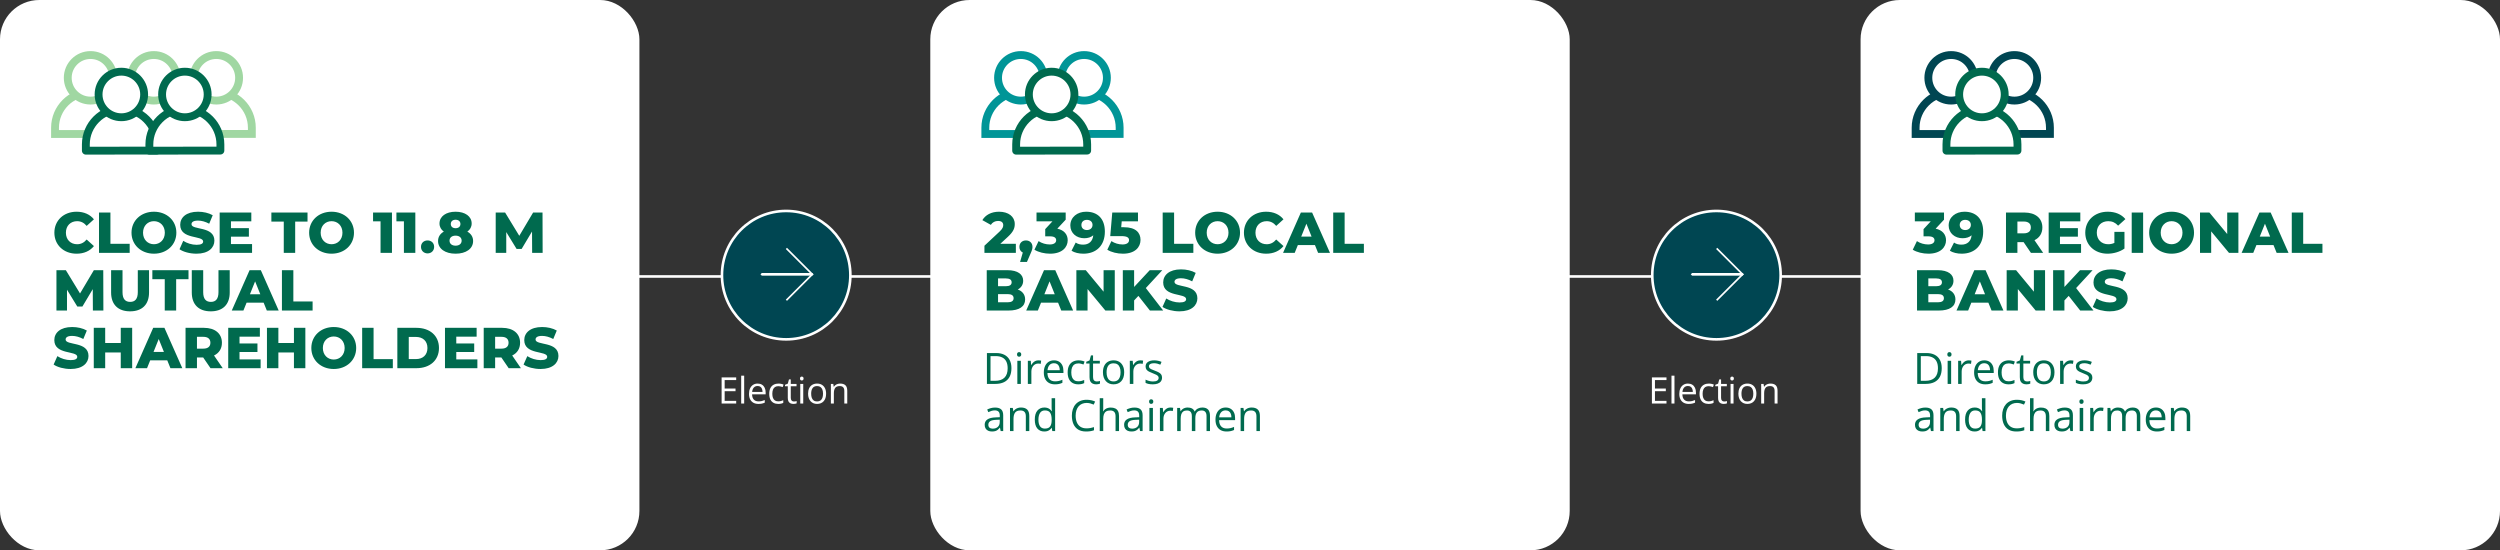
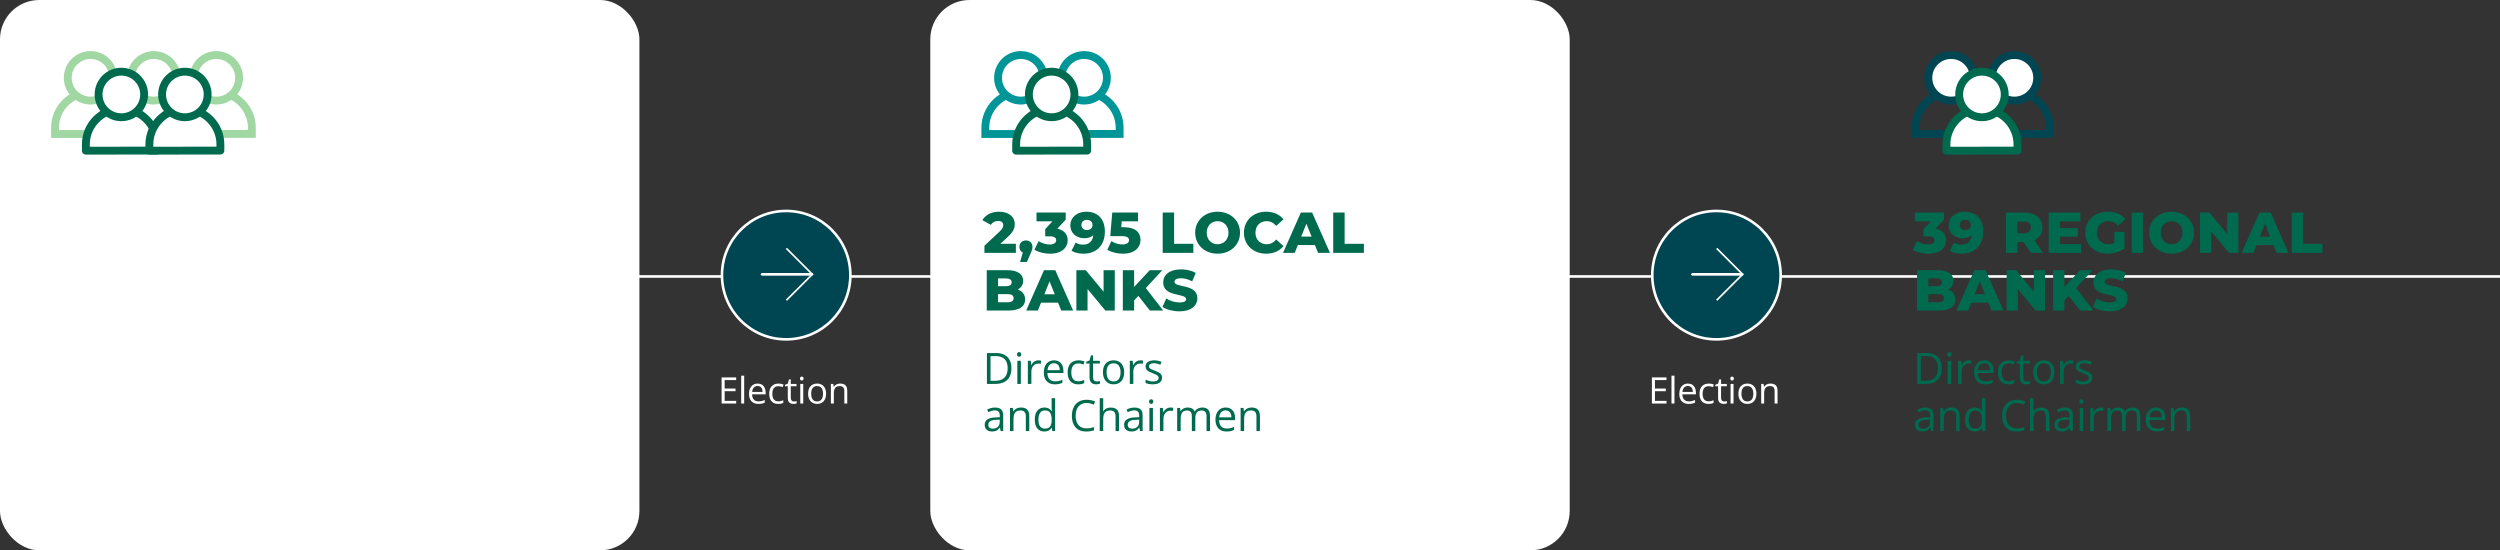
<svg xmlns="http://www.w3.org/2000/svg" width="954" height="210" viewBox="0 0 954 210" fill="none">
  <rect x="0" y="0" width="954" height="210" fill="#333333" stroke="none" />
  <path d="M280.932 154H275.367V144.006H280.932V145.031H276.529V148.265H280.679V149.276H276.529V152.975H280.932V154ZM283.977 154H282.836V143.363H283.977V154ZM289.121 146.371C289.759 146.371 290.306 146.512 290.762 146.795C291.218 147.077 291.566 147.474 291.808 147.984C292.049 148.49 292.17 149.083 292.17 149.762V150.466H286.995C287.009 151.345 287.228 152.015 287.652 152.476C288.075 152.936 288.672 153.166 289.443 153.166C289.917 153.166 290.336 153.123 290.7 153.036C291.065 152.95 291.443 152.822 291.835 152.653V153.651C291.457 153.82 291.081 153.943 290.707 154.021C290.338 154.098 289.901 154.137 289.395 154.137C288.675 154.137 288.046 153.991 287.508 153.699C286.975 153.403 286.56 152.97 286.264 152.4C285.968 151.831 285.82 151.133 285.82 150.309C285.82 149.502 285.954 148.805 286.223 148.217C286.496 147.624 286.879 147.169 287.371 146.85C287.868 146.531 288.451 146.371 289.121 146.371ZM289.108 147.301C288.502 147.301 288.019 147.499 287.658 147.896C287.298 148.292 287.084 148.846 287.016 149.557H290.981C290.976 149.11 290.906 148.718 290.769 148.381C290.637 148.039 290.434 147.775 290.16 147.588C289.887 147.396 289.536 147.301 289.108 147.301ZM296.959 154.137C296.284 154.137 295.69 153.998 295.175 153.72C294.66 153.442 294.259 153.018 293.972 152.448C293.684 151.879 293.541 151.161 293.541 150.295C293.541 149.388 293.691 148.647 293.992 148.073C294.297 147.494 294.717 147.066 295.25 146.788C295.783 146.51 296.389 146.371 297.068 146.371C297.442 146.371 297.802 146.41 298.148 146.487C298.499 146.56 298.786 146.654 299.01 146.768L298.668 147.718C298.44 147.627 298.176 147.545 297.875 147.472C297.579 147.399 297.301 147.362 297.041 147.362C296.521 147.362 296.088 147.474 295.742 147.697C295.4 147.921 295.143 148.249 294.97 148.682C294.801 149.115 294.717 149.648 294.717 150.281C294.717 150.887 294.799 151.405 294.963 151.833C295.131 152.261 295.38 152.59 295.708 152.817C296.041 153.041 296.455 153.152 296.952 153.152C297.349 153.152 297.706 153.111 298.025 153.029C298.344 152.943 298.634 152.842 298.893 152.729V153.74C298.643 153.868 298.363 153.966 298.053 154.034C297.747 154.103 297.383 154.137 296.959 154.137ZM302.951 153.207C303.138 153.207 303.329 153.191 303.525 153.159C303.721 153.127 303.88 153.089 304.003 153.043V153.925C303.871 153.984 303.687 154.034 303.45 154.075C303.217 154.116 302.989 154.137 302.766 154.137C302.37 154.137 302.01 154.068 301.686 153.932C301.363 153.79 301.103 153.553 300.907 153.221C300.715 152.888 300.62 152.428 300.62 151.84V147.396H299.553V146.843L300.627 146.398L301.078 144.771H301.761V146.508H303.956V147.396H301.761V151.806C301.761 152.275 301.868 152.626 302.083 152.858C302.301 153.091 302.591 153.207 302.951 153.207ZM306.516 146.508V154H305.381V146.508H306.516ZM305.962 143.705C306.149 143.705 306.308 143.767 306.441 143.89C306.577 144.008 306.646 144.195 306.646 144.45C306.646 144.701 306.577 144.888 306.441 145.011C306.308 145.134 306.149 145.195 305.962 145.195C305.766 145.195 305.602 145.134 305.47 145.011C305.342 144.888 305.279 144.701 305.279 144.45C305.279 144.195 305.342 144.008 305.47 143.89C305.602 143.767 305.766 143.705 305.962 143.705ZM315.242 150.24C315.242 150.855 315.162 151.405 315.003 151.888C314.843 152.371 314.613 152.779 314.312 153.111C314.012 153.444 313.647 153.699 313.219 153.877C312.795 154.05 312.314 154.137 311.776 154.137C311.275 154.137 310.815 154.05 310.395 153.877C309.981 153.699 309.621 153.444 309.315 153.111C309.014 152.779 308.78 152.371 308.611 151.888C308.447 151.405 308.365 150.855 308.365 150.24C308.365 149.42 308.504 148.723 308.782 148.148C309.06 147.57 309.457 147.13 309.972 146.829C310.491 146.524 311.109 146.371 311.824 146.371C312.508 146.371 313.105 146.524 313.615 146.829C314.13 147.134 314.529 147.576 314.811 148.155C315.098 148.729 315.242 149.424 315.242 150.24ZM309.541 150.24C309.541 150.842 309.621 151.364 309.78 151.806C309.94 152.248 310.186 152.59 310.518 152.831C310.851 153.073 311.279 153.193 311.804 153.193C312.323 153.193 312.749 153.073 313.082 152.831C313.419 152.59 313.667 152.248 313.827 151.806C313.986 151.364 314.066 150.842 314.066 150.24C314.066 149.643 313.986 149.128 313.827 148.695C313.667 148.258 313.421 147.921 313.089 147.684C312.756 147.447 312.325 147.328 311.797 147.328C311.017 147.328 310.445 147.586 310.081 148.101C309.721 148.616 309.541 149.329 309.541 150.24ZM320.612 146.371C321.5 146.371 322.173 146.59 322.628 147.027C323.084 147.46 323.312 148.158 323.312 149.119V154H322.191V149.194C322.191 148.57 322.047 148.103 321.76 147.793C321.478 147.483 321.042 147.328 320.455 147.328C319.625 147.328 319.042 147.563 318.705 148.032C318.367 148.502 318.199 149.183 318.199 150.076V154H317.064V146.508H317.98L318.151 147.588H318.212C318.372 147.324 318.575 147.103 318.821 146.925C319.067 146.743 319.343 146.606 319.648 146.515C319.953 146.419 320.275 146.371 320.612 146.371Z" fill="white" />
  <path d="M635.932 154H630.367V144.006H635.932V145.031H631.529V148.265H635.679V149.276H631.529V152.975H635.932V154ZM638.977 154H637.836V143.363H638.977V154ZM644.121 146.371C644.759 146.371 645.306 146.512 645.762 146.795C646.218 147.077 646.566 147.474 646.808 147.984C647.049 148.49 647.17 149.083 647.17 149.762V150.466H641.995C642.009 151.345 642.228 152.015 642.652 152.476C643.075 152.936 643.672 153.166 644.443 153.166C644.917 153.166 645.336 153.123 645.7 153.036C646.065 152.95 646.443 152.822 646.835 152.653V153.651C646.457 153.82 646.081 153.943 645.707 154.021C645.338 154.098 644.901 154.137 644.395 154.137C643.675 154.137 643.046 153.991 642.508 153.699C641.975 153.403 641.56 152.97 641.264 152.4C640.968 151.831 640.82 151.133 640.82 150.309C640.82 149.502 640.954 148.805 641.223 148.217C641.496 147.624 641.879 147.169 642.371 146.85C642.868 146.531 643.451 146.371 644.121 146.371ZM644.108 147.301C643.502 147.301 643.019 147.499 642.658 147.896C642.298 148.292 642.084 148.846 642.016 149.557H645.981C645.976 149.11 645.906 148.718 645.769 148.381C645.637 148.039 645.434 147.775 645.16 147.588C644.887 147.396 644.536 147.301 644.108 147.301ZM651.959 154.137C651.284 154.137 650.69 153.998 650.175 153.72C649.66 153.442 649.259 153.018 648.972 152.448C648.684 151.879 648.541 151.161 648.541 150.295C648.541 149.388 648.691 148.647 648.992 148.073C649.297 147.494 649.717 147.066 650.25 146.788C650.783 146.51 651.389 146.371 652.068 146.371C652.442 146.371 652.802 146.41 653.148 146.487C653.499 146.56 653.786 146.654 654.01 146.768L653.668 147.718C653.44 147.627 653.176 147.545 652.875 147.472C652.579 147.399 652.301 147.362 652.041 147.362C651.521 147.362 651.088 147.474 650.742 147.697C650.4 147.921 650.143 148.249 649.97 148.682C649.801 149.115 649.717 149.648 649.717 150.281C649.717 150.887 649.799 151.405 649.963 151.833C650.131 152.261 650.38 152.59 650.708 152.817C651.041 153.041 651.455 153.152 651.952 153.152C652.349 153.152 652.706 153.111 653.025 153.029C653.344 152.943 653.634 152.842 653.893 152.729V153.74C653.643 153.868 653.363 153.966 653.053 154.034C652.747 154.103 652.383 154.137 651.959 154.137ZM657.951 153.207C658.138 153.207 658.329 153.191 658.525 153.159C658.721 153.127 658.88 153.089 659.003 153.043V153.925C658.871 153.984 658.687 154.034 658.45 154.075C658.217 154.116 657.989 154.137 657.766 154.137C657.37 154.137 657.01 154.068 656.686 153.932C656.363 153.79 656.103 153.553 655.907 153.221C655.715 152.888 655.62 152.428 655.62 151.84V147.396H654.553V146.843L655.627 146.398L656.078 144.771H656.761V146.508H658.956V147.396H656.761V151.806C656.761 152.275 656.868 152.626 657.083 152.858C657.301 153.091 657.591 153.207 657.951 153.207ZM661.516 146.508V154H660.381V146.508H661.516ZM660.962 143.705C661.149 143.705 661.308 143.767 661.441 143.89C661.577 144.008 661.646 144.195 661.646 144.45C661.646 144.701 661.577 144.888 661.441 145.011C661.308 145.134 661.149 145.195 660.962 145.195C660.766 145.195 660.602 145.134 660.47 145.011C660.342 144.888 660.279 144.701 660.279 144.45C660.279 144.195 660.342 144.008 660.47 143.89C660.602 143.767 660.766 143.705 660.962 143.705ZM670.242 150.24C670.242 150.855 670.162 151.405 670.003 151.888C669.843 152.371 669.613 152.779 669.312 153.111C669.012 153.444 668.647 153.699 668.219 153.877C667.795 154.05 667.314 154.137 666.776 154.137C666.275 154.137 665.815 154.05 665.395 153.877C664.981 153.699 664.621 153.444 664.315 153.111C664.014 152.779 663.78 152.371 663.611 151.888C663.447 151.405 663.365 150.855 663.365 150.24C663.365 149.42 663.504 148.723 663.782 148.148C664.06 147.57 664.457 147.13 664.972 146.829C665.491 146.524 666.109 146.371 666.824 146.371C667.508 146.371 668.105 146.524 668.615 146.829C669.13 147.134 669.529 147.576 669.811 148.155C670.098 148.729 670.242 149.424 670.242 150.24ZM664.541 150.24C664.541 150.842 664.621 151.364 664.78 151.806C664.94 152.248 665.186 152.59 665.518 152.831C665.851 153.073 666.279 153.193 666.804 153.193C667.323 153.193 667.749 153.073 668.082 152.831C668.419 152.59 668.667 152.248 668.827 151.806C668.986 151.364 669.066 150.842 669.066 150.24C669.066 149.643 668.986 149.128 668.827 148.695C668.667 148.258 668.421 147.921 668.089 147.684C667.756 147.447 667.325 147.328 666.797 147.328C666.017 147.328 665.445 147.586 665.081 148.101C664.721 148.616 664.541 149.329 664.541 150.24ZM675.612 146.371C676.5 146.371 677.173 146.59 677.628 147.027C678.084 147.46 678.312 148.158 678.312 149.119V154H677.191V149.194C677.191 148.57 677.047 148.103 676.76 147.793C676.478 147.483 676.042 147.328 675.455 147.328C674.625 147.328 674.042 147.563 673.705 148.032C673.367 148.502 673.199 149.183 673.199 150.076V154H672.064V146.508H672.98L673.151 147.588H673.212C673.372 147.324 673.575 147.103 673.821 146.925C674.067 146.743 674.343 146.606 674.648 146.515C674.953 146.419 675.275 146.371 675.612 146.371Z" fill="white" />
  <line x1="954" y1="105.5" y2="105.5" stroke="white" />
  <circle cx="655" cy="105" r="24.5" transform="rotate(90 655 105)" fill="#004652" stroke="white" />
  <g clip-path="url(#clip0_3210_18004)">
    <rect width="14.32" height="14.32" transform="translate(665.443 104.684) rotate(135)" fill="#004652" />
    <path d="M655.317 94.775L665.225 104.684L655.317 114.592" stroke="white" stroke-linecap="round" stroke-linejoin="round" />
    <path d="M665.225 104.684H645.409" stroke="white" stroke-linecap="round" stroke-linejoin="round" />
  </g>
  <circle cx="300" cy="105" r="24.5" transform="rotate(90 300 105)" fill="#004652" stroke="white" />
  <g clip-path="url(#clip1_3210_18004)">
-     <rect width="14.32" height="14.32" transform="translate(310.443 104.684) rotate(135)" fill="#004652" />
    <path d="M300.317 94.775L310.225 104.684L300.317 114.592" stroke="white" stroke-linecap="round" stroke-linejoin="round" />
    <path d="M310.225 104.684H290.409" stroke="white" stroke-linecap="round" stroke-linejoin="round" />
  </g>
  <rect width="244" height="210" rx="15" fill="white" />
  <path d="M21 51.145V48.738C21 41.286 27.1 35.187 34.551 35.187C42.003 35.187 48.103 41.286 48.103 48.738V51.104L21.008 51.145H21Z" stroke="#A0D7A2" stroke-width="3" stroke-miterlimit="10" />
  <path d="M69 51.145V48.738C69 41.286 75.1 35.187 82.552 35.187C90.003 35.187 96.103 41.286 96.103 48.738V51.104L69.008 51.145H69Z" stroke="#A0D7A2" stroke-width="3" stroke-miterlimit="10" />
  <path d="M34.552 21H34.544C29.745 21 25.855 24.89 25.855 29.688V29.696C25.855 34.495 29.745 38.385 34.544 38.385H34.552C39.35 38.385 43.24 34.495 43.24 29.696V29.688C43.24 24.89 39.35 21 34.552 21Z" fill="white" stroke="#A0D7A2" stroke-width="3" stroke-miterlimit="10" />
  <path d="M82.552 21H82.544C77.745 21 73.856 24.89 73.856 29.688V29.696C73.856 34.495 77.745 38.385 82.544 38.385H82.552C87.35 38.385 91.24 34.495 91.24 29.696V29.688C91.24 24.89 87.35 21 82.552 21Z" fill="white" stroke="#A0D7A2" stroke-width="3" stroke-miterlimit="10" />
  <path d="M45.152 51.145V48.738C45.152 41.286 51.252 35.187 58.703 35.187C66.155 35.187 72.255 41.286 72.255 48.738V51.104L45.16 51.145H45.152Z" stroke="#A0D7A2" stroke-width="3" stroke-miterlimit="10" />
  <path d="M58.703 21H58.695C53.897 21 50.007 24.89 50.007 29.688V29.696C50.007 34.495 53.897 38.385 58.695 38.385H58.703C63.502 38.385 67.391 34.495 67.391 29.696V29.688C67.391 24.89 63.502 21 58.703 21Z" fill="white" stroke="#A0D7A2" stroke-width="3" stroke-miterlimit="10" />
  <path d="M32.763 57.5V55.093C32.763 47.641 38.862 41.541 46.314 41.541C53.766 41.541 59.866 47.641 59.866 55.093V57.459L32.771 57.5H32.763Z" fill="white" stroke="#006A4E" stroke-width="3" stroke-linecap="round" stroke-linejoin="round" />
  <path d="M57 57.5V55.093C57 47.641 63.1 41.541 70.552 41.541C78.003 41.541 84.103 47.641 84.103 55.093V57.459L57.008 57.5H57Z" fill="white" stroke="#006A4E" stroke-width="3" stroke-linecap="round" stroke-linejoin="round" />
  <path d="M46.315 27.355H46.306C41.508 27.355 37.618 31.245 37.618 36.044V36.052C37.618 40.85 41.508 44.74 46.306 44.74H46.315C51.113 44.74 55.003 40.85 55.003 36.052V36.044C55.003 31.245 51.113 27.355 46.315 27.355Z" fill="white" stroke="#006A4E" stroke-width="3" stroke-linecap="round" stroke-linejoin="round" />
  <path d="M70.552 27.355H70.544C65.745 27.355 61.855 31.245 61.855 36.044V36.052C61.855 40.85 65.745 44.74 70.544 44.74H70.552C75.35 44.74 79.24 40.85 79.24 36.052V36.044C79.24 31.245 75.35 27.355 70.552 27.355Z" fill="white" stroke="#006A4E" stroke-width="3" stroke-linecap="round" stroke-linejoin="round" />
-   <path d="M29.218 96.808C24.334 96.808 20.748 93.486 20.748 88.8C20.748 84.114 24.334 80.792 29.218 80.792C32.056 80.792 34.344 81.826 35.84 83.696L33.068 86.204C32.1 85.038 30.912 84.4 29.438 84.4C26.908 84.4 25.148 86.16 25.148 88.8C25.148 91.44 26.908 93.2 29.438 93.2C30.912 93.2 32.1 92.562 33.068 91.396L35.84 93.904C34.344 95.774 32.056 96.808 29.218 96.808ZM37.782 96.5V81.1H42.138V93.046H49.486V96.5H37.782ZM58.74 96.808C53.812 96.808 50.182 93.42 50.182 88.8C50.182 84.18 53.812 80.792 58.74 80.792C63.668 80.792 67.298 84.18 67.298 88.8C67.298 93.42 63.668 96.808 58.74 96.808ZM58.74 93.2C61.072 93.2 62.898 91.462 62.898 88.8C62.898 86.138 61.072 84.4 58.74 84.4C56.408 84.4 54.582 86.138 54.582 88.8C54.582 91.462 56.408 93.2 58.74 93.2ZM74.991 96.808C72.461 96.808 69.953 96.126 68.501 95.114L69.931 91.902C71.295 92.804 73.231 93.42 75.013 93.42C76.817 93.42 77.521 92.914 77.521 92.166C77.521 89.724 68.765 91.506 68.765 85.786C68.765 83.036 71.009 80.792 75.585 80.792C77.587 80.792 79.655 81.254 81.173 82.134L79.831 85.368C78.357 84.576 76.905 84.18 75.563 84.18C73.737 84.18 73.077 84.796 73.077 85.566C73.077 87.92 81.811 86.16 81.811 91.836C81.811 94.52 79.567 96.808 74.991 96.808ZM88.135 93.134H96.187V96.5H83.823V81.1H95.901V84.466H88.135V87.062H94.977V90.318H88.135V93.134ZM108.285 96.5V84.554H103.555V81.1H117.349V84.554H112.641V96.5H108.285ZM126.523 96.808C121.595 96.808 117.965 93.42 117.965 88.8C117.965 84.18 121.595 80.792 126.523 80.792C131.451 80.792 135.081 84.18 135.081 88.8C135.081 93.42 131.451 96.808 126.523 96.808ZM126.523 93.2C128.855 93.2 130.681 91.462 130.681 88.8C130.681 86.138 128.855 84.4 126.523 84.4C124.191 84.4 122.365 86.138 122.365 88.8C122.365 91.462 124.191 93.2 126.523 93.2ZM142.357 81.1H149.573V96.5H145.217V84.466H142.357V81.1ZM151.273 81.1H158.489V96.5H154.133V84.466H151.273V81.1ZM163.159 96.698C161.751 96.698 160.651 95.664 160.651 94.212C160.651 92.716 161.751 91.748 163.159 91.748C164.589 91.748 165.667 92.716 165.667 94.212C165.667 95.664 164.589 96.698 163.159 96.698ZM178.338 88.382C179.724 89.174 180.538 90.384 180.538 91.968C180.538 94.916 177.832 96.808 173.85 96.808C169.868 96.808 167.162 94.916 167.162 91.968C167.162 90.384 167.976 89.174 169.362 88.382C168.328 87.656 167.712 86.6 167.712 85.28C167.712 82.552 170.22 80.792 173.85 80.792C177.48 80.792 179.988 82.552 179.988 85.28C179.988 86.6 179.372 87.656 178.338 88.382ZM173.85 83.85C172.772 83.85 172.024 84.444 172.024 85.478C172.024 86.49 172.75 87.084 173.85 87.084C174.95 87.084 175.698 86.49 175.698 85.478C175.698 84.444 174.928 83.85 173.85 83.85ZM173.85 93.75C175.236 93.75 176.16 93.024 176.16 91.836C176.16 90.648 175.236 89.922 173.85 89.922C172.464 89.922 171.54 90.648 171.54 91.836C171.54 93.024 172.464 93.75 173.85 93.75ZM207.069 96.5H203.065L203.021 88.338L199.061 94.982H197.125L193.187 88.558V96.5H189.161V81.1H192.747L198.159 89.988L203.439 81.1H207.025L207.069 96.5ZM39.448 118.5H35.444L35.4 110.338L31.44 116.982H29.504L25.566 110.558V118.5H21.54V103.1H25.126L30.538 111.988L35.818 103.1H39.404L39.448 118.5ZM49.636 118.808C45.082 118.808 42.398 116.234 42.398 111.636V103.1H46.754V111.504C46.754 114.144 47.854 115.2 49.68 115.2C51.484 115.2 52.584 114.144 52.584 111.504V103.1H56.874V111.636C56.874 116.234 54.19 118.808 49.636 118.808ZM62.867 118.5V106.554H58.137V103.1H71.931V106.554H67.223V118.5H62.867ZM80.423 118.808C75.869 118.808 73.185 116.234 73.185 111.636V103.1H77.541V111.504C77.541 114.144 78.641 115.2 80.467 115.2C82.271 115.2 83.371 114.144 83.371 111.504V103.1H87.661V111.636C87.661 116.234 84.977 118.808 80.423 118.808ZM101.818 118.5L100.608 115.508H94.096L92.886 118.5H88.442L95.24 103.1H99.53L106.35 118.5H101.818ZM95.372 112.296H99.332L97.352 107.368L95.372 112.296ZM107.585 118.5V103.1H111.941V115.046H119.289V118.5H107.585ZM26.952 140.808C24.422 140.808 21.914 140.126 20.462 139.114L21.892 135.902C23.256 136.804 25.192 137.42 26.974 137.42C28.778 137.42 29.482 136.914 29.482 136.166C29.482 133.724 20.726 135.506 20.726 129.786C20.726 127.036 22.97 124.792 27.546 124.792C29.548 124.792 31.616 125.254 33.134 126.134L31.792 129.368C30.318 128.576 28.866 128.18 27.524 128.18C25.698 128.18 25.038 128.796 25.038 129.566C25.038 131.92 33.772 130.16 33.772 135.836C33.772 138.52 31.528 140.808 26.952 140.808ZM46.08 125.1H50.436V140.5H46.08V134.494H40.14V140.5H35.784V125.1H40.14V130.886H46.08V125.1ZM65.037 140.5L63.827 137.508H57.315L56.105 140.5H51.661L58.459 125.1H62.749L69.569 140.5H65.037ZM58.591 134.296H62.551L60.571 129.368L58.591 134.296ZM80.33 140.5L77.536 136.408H75.16V140.5H70.804V125.1H77.844C82.046 125.1 84.686 127.278 84.686 130.798C84.686 133.064 83.586 134.736 81.672 135.66L84.994 140.5H80.33ZM80.286 130.798C80.286 129.368 79.384 128.532 77.58 128.532H75.16V133.042H77.58C79.384 133.042 80.286 132.206 80.286 130.798ZM91.401 137.134H99.453V140.5H87.089V125.1H99.167V128.466H91.401V131.062H98.243V134.318H91.401V137.134ZM112.166 125.1H116.522V140.5H112.166V134.494H106.226V140.5H101.87V125.1H106.226V130.886H112.166V125.1ZM127.361 140.808C122.433 140.808 118.803 137.42 118.803 132.8C118.803 128.18 122.433 124.792 127.361 124.792C132.289 124.792 135.919 128.18 135.919 132.8C135.919 137.42 132.289 140.808 127.361 140.808ZM127.361 137.2C129.693 137.2 131.519 135.462 131.519 132.8C131.519 130.138 129.693 128.4 127.361 128.4C125.029 128.4 123.203 130.138 123.203 132.8C123.203 135.462 125.029 137.2 127.361 137.2ZM138.2 140.5V125.1H142.556V137.046H149.904V140.5H138.2ZM151.628 140.5V125.1H158.91C164.014 125.1 167.512 128.07 167.512 132.8C167.512 137.53 164.014 140.5 158.91 140.5H151.628ZM155.984 137.024H158.734C161.352 137.024 163.112 135.462 163.112 132.8C163.112 130.138 161.352 128.576 158.734 128.576H155.984V137.024ZM174.116 137.134H182.168V140.5H169.804V125.1H181.882V128.466H174.116V131.062H180.958V134.318H174.116V137.134ZM194.111 140.5L191.317 136.408H188.941V140.5H184.585V125.1H191.625C195.827 125.1 198.467 127.278 198.467 130.798C198.467 133.064 197.367 134.736 195.453 135.66L198.775 140.5H194.111ZM194.067 130.798C194.067 129.368 193.165 128.532 191.361 128.532H188.941V133.042H191.361C193.165 133.042 194.067 132.206 194.067 130.798ZM206.282 140.808C203.752 140.808 201.244 140.126 199.792 139.114L201.222 135.902C202.586 136.804 204.522 137.42 206.304 137.42C208.108 137.42 208.812 136.914 208.812 136.166C208.812 133.724 200.056 135.506 200.056 129.786C200.056 127.036 202.3 124.792 206.876 124.792C208.878 124.792 210.946 125.254 212.464 126.134L211.122 129.368C209.648 128.576 208.196 128.18 206.854 128.18C205.028 128.18 204.368 128.796 204.368 129.566C204.368 131.92 213.102 130.16 213.102 135.836C213.102 138.52 210.858 140.808 206.282 140.808Z" fill="#006A4E" />
  <rect x="355" width="244" height="210" rx="15" fill="white" />
  <path d="M376 51.145V48.737C376 41.286 382.1 35.186 389.552 35.186C397.003 35.186 403.103 41.286 403.103 48.737V51.103L376.008 51.145H376Z" stroke="#009597" stroke-width="3" stroke-miterlimit="10" />
  <path d="M389.551 21H389.543C384.745 21 380.855 24.89 380.855 29.688V29.696C380.855 34.495 384.745 38.385 389.543 38.385H389.551C394.35 38.385 398.239 34.495 398.239 29.696V29.688C398.239 24.89 394.35 21 389.551 21Z" fill="white" stroke="#009597" stroke-width="3" stroke-miterlimit="10" />
  <path d="M400.152 51.145V48.737C400.152 41.286 406.252 35.186 413.703 35.186C421.155 35.186 427.255 41.286 427.255 48.737V51.103L400.16 51.145H400.152Z" stroke="#009597" stroke-width="3" stroke-miterlimit="10" />
  <path d="M413.704 21H413.695C408.897 21 405.007 24.89 405.007 29.688V29.696C405.007 34.495 408.897 38.385 413.695 38.385H413.704C418.502 38.385 422.392 34.495 422.392 29.696V29.688C422.392 24.89 418.502 21 413.704 21Z" fill="white" stroke="#009597" stroke-width="3" stroke-miterlimit="10" />
  <path d="M387.763 57.5V55.093C387.763 47.641 393.863 41.541 401.314 41.541C408.766 41.541 414.866 47.641 414.866 55.093V57.459L387.771 57.5H387.763Z" fill="white" stroke="#006A4E" stroke-width="3" stroke-linecap="round" stroke-linejoin="round" />
  <path d="M401.314 27.355H401.306C396.507 27.355 392.618 31.245 392.618 36.044V36.052C392.618 40.85 396.507 44.74 401.306 44.74H401.314C406.112 44.74 410.002 40.85 410.002 36.052V36.044C410.002 31.245 406.112 27.355 401.314 27.355Z" fill="white" stroke="#006A4E" stroke-width="3" stroke-linecap="round" stroke-linejoin="round" />
  <path d="M381.71 93.046H387.65V96.5H375.66V93.772L381.424 88.382C382.656 87.238 382.832 86.534 382.832 85.896C382.832 84.906 382.172 84.312 380.852 84.312C379.73 84.312 378.718 84.818 378.102 85.808L374.868 84.004C376.034 82.068 378.212 80.792 381.248 80.792C384.79 80.792 387.232 82.618 387.232 85.478C387.232 86.974 386.814 88.338 384.614 90.362L381.71 93.046ZM391.509 91.748C392.939 91.748 393.995 92.716 393.995 94.212C393.995 94.828 393.907 95.312 393.269 96.742L391.883 99.954H389.265L390.299 96.368C389.507 95.994 389.001 95.246 389.001 94.212C389.001 92.716 390.057 91.748 391.509 91.748ZM403.476 87.26C406.072 87.81 407.436 89.482 407.436 91.682C407.436 94.3 405.368 96.808 400.726 96.808C398.592 96.808 396.326 96.28 394.742 95.29L396.326 92.012C397.558 92.848 399.142 93.288 400.594 93.288C402.068 93.288 403.036 92.716 403.036 91.682C403.036 90.758 402.354 90.186 400.682 90.186H398.856V87.436L401.606 84.466H395.534V81.1H406.666V83.828L403.476 87.26ZM414.466 80.792C418.8 80.792 421.616 83.388 421.616 88.382C421.616 93.75 418.294 96.808 413.41 96.808C411.694 96.808 410.022 96.412 408.9 95.686L410.484 92.562C411.364 93.178 412.332 93.354 413.322 93.354C415.5 93.354 416.952 92.122 417.194 89.79C416.336 90.516 415.192 90.912 413.74 90.912C410.836 90.912 408.438 88.998 408.438 86.05C408.438 82.838 411.122 80.792 414.466 80.792ZM414.774 87.788C416.028 87.788 416.908 86.996 416.908 85.83C416.908 84.686 416.072 83.894 414.752 83.894C413.52 83.894 412.662 84.642 412.662 85.852C412.662 87.04 413.52 87.788 414.774 87.788ZM428.885 86.71C433.439 86.71 435.221 88.822 435.221 91.55C435.221 94.3 433.153 96.808 428.511 96.808C426.377 96.808 424.111 96.28 422.549 95.29L424.111 92.012C425.365 92.848 426.905 93.288 428.379 93.288C429.853 93.288 430.843 92.694 430.843 91.66C430.843 90.714 430.205 90.098 427.851 90.098H423.671L424.441 81.1H434.253V84.466H428.049L427.851 86.71H428.885ZM443.679 96.5V81.1H448.035V93.046H455.383V96.5H443.679ZM464.636 96.808C459.708 96.808 456.078 93.42 456.078 88.8C456.078 84.18 459.708 80.792 464.636 80.792C469.564 80.792 473.194 84.18 473.194 88.8C473.194 93.42 469.564 96.808 464.636 96.808ZM464.636 93.2C466.968 93.2 468.794 91.462 468.794 88.8C468.794 86.138 466.968 84.4 464.636 84.4C462.304 84.4 460.478 86.138 460.478 88.8C460.478 91.462 462.304 93.2 464.636 93.2ZM483.154 96.808C478.27 96.808 474.684 93.486 474.684 88.8C474.684 84.114 478.27 80.792 483.154 80.792C485.992 80.792 488.28 81.826 489.776 83.696L487.004 86.204C486.036 85.038 484.848 84.4 483.374 84.4C480.844 84.4 479.084 86.16 479.084 88.8C479.084 91.44 480.844 93.2 483.374 93.2C484.848 93.2 486.036 92.562 487.004 91.396L489.776 93.904C488.28 95.774 485.992 96.808 483.154 96.808ZM502.988 96.5L501.778 93.508H495.266L494.056 96.5H489.612L496.41 81.1H500.7L507.52 96.5H502.988ZM496.542 90.296H500.502L498.522 85.368L496.542 90.296ZM508.755 96.5V81.1H513.111V93.046H520.459V96.5H508.755ZM388.376 110.47C390.114 111.086 391.192 112.406 391.192 114.276C391.192 116.938 388.992 118.5 384.856 118.5H376.54V103.1H384.416C388.464 103.1 390.444 104.75 390.444 107.126C390.444 108.6 389.696 109.788 388.376 110.47ZM383.844 106.246H380.852V109.216H383.844C385.296 109.216 386.044 108.71 386.044 107.72C386.044 106.752 385.296 106.246 383.844 106.246ZM384.504 115.354C386 115.354 386.792 114.848 386.792 113.792C386.792 112.736 386 112.23 384.504 112.23H380.852V115.354H384.504ZM404.976 118.5L403.766 115.508H397.254L396.044 118.5H391.6L398.398 103.1H402.688L409.508 118.5H404.976ZM398.53 112.296H402.49L400.51 107.368L398.53 112.296ZM421.127 103.1H425.395V118.5H421.809L415.011 110.294V118.5H410.743V103.1H414.329L421.127 111.306V103.1ZM438.808 118.5L434.408 112.912L432.78 114.65V118.5H428.468V103.1H432.78V109.502L438.742 103.1H443.538L437.246 109.92L443.868 118.5H438.808ZM450.1 118.808C447.57 118.808 445.062 118.126 443.61 117.114L445.04 113.902C446.404 114.804 448.34 115.42 450.122 115.42C451.926 115.42 452.63 114.914 452.63 114.166C452.63 111.724 443.874 113.506 443.874 107.786C443.874 105.036 446.118 102.792 450.694 102.792C452.696 102.792 454.764 103.254 456.282 104.134L454.94 107.368C453.466 106.576 452.014 106.18 450.672 106.18C448.846 106.18 448.186 106.796 448.186 107.566C448.186 109.92 456.92 108.16 456.92 113.836C456.92 116.52 454.676 118.808 450.1 118.808Z" fill="#006A4E" />
  <path d="M385.965 140.498C385.965 141.824 385.723 142.934 385.24 143.825C384.757 144.711 384.056 145.38 383.137 145.831C382.224 146.277 381.115 146.5 379.81 146.5H376.611V134.721H380.164C381.362 134.721 382.393 134.941 383.258 135.382C384.123 135.817 384.789 136.464 385.256 137.323C385.729 138.177 385.965 139.236 385.965 140.498ZM384.523 140.546C384.523 139.488 384.346 138.615 383.991 137.928C383.642 137.24 383.126 136.73 382.444 136.397C381.768 136.059 380.938 135.889 379.955 135.889H377.981V145.324H379.649C381.271 145.324 382.487 144.924 383.298 144.123C384.115 143.323 384.523 142.131 384.523 140.546ZM389.554 137.67V146.5H388.217V137.67H389.554ZM388.902 134.367C389.122 134.367 389.31 134.439 389.466 134.584C389.627 134.724 389.708 134.944 389.708 135.245C389.708 135.54 389.627 135.76 389.466 135.906C389.31 136.051 389.122 136.123 388.902 136.123C388.671 136.123 388.478 136.051 388.322 135.906C388.171 135.76 388.096 135.54 388.096 135.245C388.096 134.944 388.171 134.724 388.322 134.584C388.478 134.439 388.671 134.367 388.902 134.367ZM396.238 137.509C396.415 137.509 396.6 137.52 396.794 137.541C396.987 137.557 397.159 137.581 397.309 137.614L397.14 138.854C396.995 138.817 396.834 138.787 396.657 138.766C396.479 138.744 396.313 138.733 396.157 138.733C395.803 138.733 395.467 138.806 395.15 138.951C394.838 139.091 394.565 139.295 394.328 139.563C394.092 139.826 393.907 140.146 393.772 140.522C393.638 140.893 393.571 141.306 393.571 141.763V146.5H392.225V137.67H393.337L393.482 139.297H393.539C393.721 138.97 393.941 138.672 394.199 138.403C394.457 138.129 394.755 137.912 395.094 137.75C395.437 137.589 395.819 137.509 396.238 137.509ZM402.212 137.509C402.964 137.509 403.608 137.675 404.145 138.008C404.682 138.341 405.093 138.809 405.378 139.41C405.663 140.006 405.805 140.705 405.805 141.505V142.335H399.706C399.722 143.371 399.98 144.161 400.48 144.703C400.979 145.246 401.683 145.517 402.59 145.517C403.149 145.517 403.643 145.466 404.073 145.364C404.503 145.262 404.948 145.112 405.41 144.913V146.089C404.964 146.288 404.521 146.433 404.081 146.524C403.646 146.615 403.13 146.661 402.534 146.661C401.685 146.661 400.944 146.489 400.31 146.146C399.682 145.796 399.193 145.286 398.844 144.615C398.495 143.943 398.32 143.122 398.32 142.149C398.32 141.199 398.479 140.377 398.796 139.684C399.118 138.986 399.569 138.449 400.149 138.073C400.735 137.697 401.422 137.509 402.212 137.509ZM402.196 138.604C401.481 138.604 400.912 138.838 400.488 139.305C400.063 139.773 399.811 140.425 399.73 141.263H404.403C404.398 140.737 404.315 140.275 404.153 139.877C403.998 139.475 403.759 139.163 403.436 138.943C403.114 138.717 402.701 138.604 402.196 138.604ZM411.449 146.661C410.654 146.661 409.953 146.497 409.346 146.17C408.739 145.842 408.267 145.343 407.928 144.671C407.59 144 407.421 143.154 407.421 142.133C407.421 141.064 407.598 140.192 407.952 139.515C408.312 138.833 408.806 138.328 409.435 138C410.063 137.673 410.778 137.509 411.578 137.509C412.018 137.509 412.443 137.554 412.851 137.646C413.264 137.732 413.603 137.842 413.866 137.976L413.463 139.096C413.194 138.989 412.883 138.892 412.528 138.806C412.179 138.72 411.852 138.677 411.546 138.677C410.933 138.677 410.423 138.809 410.015 139.072C409.612 139.335 409.309 139.722 409.104 140.232C408.906 140.742 408.806 141.371 408.806 142.117C408.806 142.832 408.903 143.441 409.096 143.946C409.295 144.451 409.588 144.838 409.975 145.106C410.367 145.369 410.855 145.501 411.441 145.501C411.908 145.501 412.33 145.453 412.706 145.356C413.082 145.254 413.423 145.136 413.729 145.001V146.194C413.434 146.344 413.103 146.46 412.738 146.54C412.378 146.621 411.948 146.661 411.449 146.661ZM418.511 145.565C418.731 145.565 418.956 145.547 419.187 145.509C419.418 145.471 419.606 145.426 419.751 145.372V146.411C419.596 146.481 419.378 146.54 419.099 146.589C418.825 146.637 418.556 146.661 418.293 146.661C417.826 146.661 417.402 146.581 417.02 146.419C416.639 146.253 416.333 145.974 416.102 145.582C415.876 145.189 415.763 144.647 415.763 143.954V138.717H414.507V138.065L415.771 137.541L416.303 135.624H417.109V137.67H419.695V138.717H417.109V143.914C417.109 144.467 417.235 144.881 417.487 145.155C417.745 145.428 418.086 145.565 418.511 145.565ZM428.989 142.069C428.989 142.794 428.895 143.441 428.707 144.01C428.519 144.58 428.247 145.061 427.893 145.453C427.538 145.845 427.109 146.146 426.604 146.355C426.104 146.559 425.538 146.661 424.904 146.661C424.313 146.661 423.77 146.559 423.276 146.355C422.788 146.146 422.363 145.845 422.003 145.453C421.649 145.061 421.372 144.58 421.174 144.01C420.98 143.441 420.884 142.794 420.884 142.069C420.884 141.102 421.047 140.28 421.375 139.604C421.703 138.921 422.17 138.403 422.777 138.049C423.389 137.689 424.117 137.509 424.96 137.509C425.766 137.509 426.469 137.689 427.071 138.049C427.678 138.408 428.148 138.929 428.481 139.612C428.819 140.288 428.989 141.107 428.989 142.069ZM422.269 142.069C422.269 142.778 422.363 143.393 422.551 143.914C422.739 144.435 423.029 144.838 423.421 145.122C423.813 145.407 424.318 145.549 424.936 145.549C425.548 145.549 426.051 145.407 426.443 145.122C426.84 144.838 427.133 144.435 427.321 143.914C427.509 143.393 427.603 142.778 427.603 142.069C427.603 141.365 427.509 140.758 427.321 140.248C427.133 139.732 426.843 139.335 426.451 139.056C426.059 138.776 425.551 138.637 424.928 138.637C424.01 138.637 423.335 138.94 422.906 139.547C422.481 140.154 422.269 140.995 422.269 142.069ZM435.148 137.509C435.325 137.509 435.511 137.52 435.704 137.541C435.897 137.557 436.069 137.581 436.22 137.614L436.05 138.854C435.905 138.817 435.744 138.787 435.567 138.766C435.39 138.744 435.223 138.733 435.067 138.733C434.713 138.733 434.377 138.806 434.06 138.951C433.749 139.091 433.475 139.295 433.239 139.563C433.002 139.826 432.817 140.146 432.683 140.522C432.548 140.893 432.481 141.306 432.481 141.763V146.5H431.136V137.67H432.248L432.393 139.297H432.449C432.632 138.97 432.852 138.672 433.11 138.403C433.367 138.129 433.666 137.912 434.004 137.75C434.348 137.589 434.729 137.509 435.148 137.509ZM443.434 144.083C443.434 144.647 443.292 145.122 443.007 145.509C442.728 145.89 442.325 146.178 441.799 146.371C441.278 146.564 440.655 146.661 439.93 146.661C439.312 146.661 438.778 146.613 438.326 146.516C437.875 146.419 437.481 146.282 437.142 146.105V144.873C437.502 145.05 437.932 145.211 438.431 145.356C438.931 145.501 439.441 145.573 439.962 145.573C440.725 145.573 441.278 145.45 441.622 145.203C441.965 144.956 442.137 144.62 442.137 144.196C442.137 143.954 442.067 143.742 441.928 143.559C441.794 143.371 441.565 143.191 441.243 143.02C440.921 142.842 440.475 142.649 439.906 142.439C439.342 142.225 438.853 142.012 438.439 141.803C438.031 141.588 437.714 141.328 437.489 141.021C437.268 140.715 437.158 140.318 437.158 139.829C437.158 139.083 437.459 138.51 438.061 138.113C438.668 137.71 439.462 137.509 440.445 137.509C440.977 137.509 441.474 137.562 441.936 137.67C442.403 137.772 442.838 137.912 443.241 138.089L442.79 139.16C442.425 139.005 442.035 138.873 441.622 138.766C441.208 138.658 440.786 138.604 440.357 138.604C439.739 138.604 439.264 138.707 438.931 138.911C438.603 139.115 438.439 139.394 438.439 139.749C438.439 140.022 438.514 140.248 438.665 140.425C438.821 140.603 439.068 140.769 439.406 140.925C439.744 141.081 440.19 141.263 440.743 141.473C441.297 141.677 441.775 141.889 442.178 142.109C442.58 142.324 442.889 142.587 443.104 142.899C443.324 143.205 443.434 143.6 443.434 144.083ZM379.713 155.525C380.766 155.525 381.547 155.761 382.058 156.234C382.568 156.707 382.823 157.461 382.823 158.498V164.5H381.848L381.59 163.195H381.526C381.279 163.517 381.021 163.788 380.752 164.009C380.484 164.223 380.172 164.387 379.818 164.5C379.469 164.607 379.039 164.661 378.529 164.661C377.992 164.661 377.514 164.567 377.095 164.379C376.681 164.191 376.354 163.906 376.112 163.525C375.875 163.144 375.757 162.66 375.757 162.075C375.757 161.194 376.106 160.517 376.805 160.045C377.503 159.572 378.566 159.314 379.995 159.271L381.518 159.207V158.667C381.518 157.904 381.354 157.37 381.026 157.064C380.699 156.758 380.237 156.604 379.641 156.604C379.179 156.604 378.738 156.672 378.319 156.806C377.9 156.94 377.503 157.099 377.127 157.281L376.716 156.266C377.114 156.062 377.57 155.887 378.086 155.742C378.601 155.597 379.144 155.525 379.713 155.525ZM381.502 160.149L380.156 160.206C379.055 160.249 378.279 160.429 377.828 160.746C377.377 161.062 377.151 161.511 377.151 162.091C377.151 162.596 377.304 162.969 377.61 163.211C377.917 163.453 378.322 163.573 378.827 163.573C379.611 163.573 380.253 163.356 380.752 162.921C381.252 162.486 381.502 161.833 381.502 160.963V160.149ZM389.595 155.509C390.642 155.509 391.434 155.767 391.971 156.282C392.509 156.792 392.777 157.614 392.777 158.748V164.5H391.456V158.836C391.456 158.1 391.287 157.55 390.948 157.185C390.615 156.819 390.102 156.637 389.409 156.637C388.432 156.637 387.744 156.913 387.347 157.467C386.95 158.02 386.751 158.823 386.751 159.875V164.5H385.413V155.67H386.493L386.694 156.943H386.767C386.955 156.631 387.194 156.371 387.484 156.161C387.774 155.947 388.099 155.785 388.459 155.678C388.819 155.565 389.197 155.509 389.595 155.509ZM398.51 164.661C397.392 164.661 396.506 164.28 395.851 163.517C395.201 162.754 394.876 161.621 394.876 160.117C394.876 158.597 395.209 157.45 395.875 156.677C396.541 155.898 397.427 155.509 398.534 155.509C399.001 155.509 399.409 155.571 399.758 155.694C400.108 155.818 400.408 155.984 400.661 156.194C400.913 156.398 401.125 156.631 401.297 156.895H401.394C401.372 156.728 401.351 156.5 401.329 156.21C401.308 155.92 401.297 155.683 401.297 155.501V151.964H402.635V164.5H401.555L401.354 163.243H401.297C401.131 163.506 400.919 163.745 400.661 163.96C400.408 164.175 400.105 164.347 399.75 164.476C399.401 164.599 398.988 164.661 398.51 164.661ZM398.719 163.549C399.664 163.549 400.333 163.281 400.725 162.744C401.117 162.207 401.313 161.409 401.313 160.351V160.109C401.313 158.987 401.125 158.125 400.749 157.523C400.379 156.921 399.702 156.621 398.719 156.621C397.897 156.621 397.282 156.938 396.874 157.571C396.466 158.2 396.262 159.059 396.262 160.149C396.262 161.234 396.463 162.072 396.866 162.663C397.274 163.254 397.892 163.549 398.719 163.549ZM414.663 153.76C414.014 153.76 413.428 153.873 412.907 154.099C412.392 154.319 411.951 154.641 411.586 155.066C411.226 155.485 410.949 155.992 410.756 156.588C410.563 157.185 410.466 157.856 410.466 158.603C410.466 159.591 410.619 160.45 410.925 161.181C411.237 161.906 411.699 162.467 412.311 162.865C412.929 163.262 413.699 163.461 414.623 163.461C415.15 163.461 415.644 163.418 416.106 163.332C416.573 163.24 417.027 163.128 417.467 162.993V164.186C417.038 164.347 416.586 164.465 416.114 164.54C415.641 164.621 415.08 164.661 414.43 164.661C413.232 164.661 412.23 164.414 411.425 163.92C410.624 163.42 410.023 162.717 409.62 161.809C409.223 160.901 409.024 159.83 409.024 158.594C409.024 157.703 409.147 156.889 409.394 156.153C409.647 155.412 410.012 154.773 410.49 154.236C410.974 153.699 411.564 153.285 412.263 152.995C412.966 152.7 413.772 152.552 414.68 152.552C415.276 152.552 415.85 152.611 416.404 152.729C416.957 152.847 417.456 153.017 417.902 153.237L417.354 154.397C416.978 154.225 416.565 154.077 416.114 153.954C415.668 153.825 415.184 153.76 414.663 153.76ZM420.992 151.964V155.71C420.992 155.925 420.987 156.143 420.976 156.363C420.965 156.578 420.946 156.776 420.92 156.959H421.008C421.191 156.647 421.422 156.387 421.701 156.177C421.986 155.963 422.308 155.802 422.668 155.694C423.028 155.581 423.409 155.525 423.812 155.525C424.521 155.525 425.112 155.638 425.584 155.863C426.062 156.089 426.42 156.438 426.656 156.911C426.898 157.383 427.019 157.996 427.019 158.748V164.5H425.697V158.836C425.697 158.1 425.528 157.55 425.19 157.185C424.857 156.819 424.344 156.637 423.651 156.637C422.996 156.637 422.472 156.763 422.08 157.015C421.693 157.262 421.414 157.628 421.242 158.111C421.075 158.594 420.992 159.185 420.992 159.884V164.5H419.655V151.964H420.992ZM432.912 155.525C433.965 155.525 434.746 155.761 435.257 156.234C435.767 156.707 436.022 157.461 436.022 158.498V164.5H435.047L434.789 163.195H434.725C434.478 163.517 434.22 163.788 433.951 164.009C433.683 164.223 433.371 164.387 433.017 164.5C432.668 164.607 432.238 164.661 431.728 164.661C431.191 164.661 430.713 164.567 430.294 164.379C429.88 164.191 429.552 163.906 429.311 163.525C429.074 163.144 428.956 162.66 428.956 162.075C428.956 161.194 429.305 160.517 430.004 160.045C430.702 159.572 431.765 159.314 433.194 159.271L434.717 159.207V158.667C434.717 157.904 434.553 157.37 434.225 157.064C433.898 156.758 433.436 156.604 432.84 156.604C432.378 156.604 431.937 156.672 431.518 156.806C431.099 156.94 430.702 157.099 430.326 157.281L429.915 156.266C430.312 156.062 430.769 155.887 431.285 155.742C431.8 155.597 432.343 155.525 432.912 155.525ZM434.701 160.149L433.355 160.206C432.254 160.249 431.478 160.429 431.027 160.746C430.576 161.062 430.35 161.511 430.35 162.091C430.35 162.596 430.503 162.969 430.809 163.211C431.115 163.453 431.521 163.573 432.026 163.573C432.81 163.573 433.452 163.356 433.951 162.921C434.451 162.486 434.701 161.833 434.701 160.963V160.149ZM439.95 155.67V164.5H438.612V155.67H439.95ZM439.297 152.367C439.517 152.367 439.705 152.439 439.861 152.584C440.022 152.724 440.103 152.944 440.103 153.245C440.103 153.54 440.022 153.76 439.861 153.906C439.705 154.051 439.517 154.123 439.297 154.123C439.066 154.123 438.873 154.051 438.717 153.906C438.567 153.76 438.491 153.54 438.491 153.245C438.491 152.944 438.567 152.724 438.717 152.584C438.873 152.439 439.066 152.367 439.297 152.367ZM446.633 155.509C446.81 155.509 446.995 155.52 447.189 155.541C447.382 155.557 447.554 155.581 447.704 155.614L447.535 156.854C447.39 156.817 447.229 156.787 447.052 156.766C446.875 156.744 446.708 156.733 446.552 156.733C446.198 156.733 445.862 156.806 445.545 156.951C445.234 157.091 444.96 157.295 444.723 157.563C444.487 157.826 444.302 158.146 444.168 158.522C444.033 158.893 443.966 159.306 443.966 159.763V164.5H442.621V155.67H443.732L443.878 157.297H443.934C444.117 156.97 444.337 156.672 444.595 156.403C444.852 156.129 445.15 155.912 445.489 155.75C445.833 155.589 446.214 155.509 446.633 155.509ZM458.795 155.509C459.767 155.509 460.5 155.764 460.994 156.274C461.488 156.779 461.735 157.593 461.735 158.715V164.5H460.414V158.78C460.414 158.065 460.258 157.531 459.947 157.177C459.64 156.817 459.184 156.637 458.577 156.637C457.723 156.637 457.103 156.884 456.716 157.378C456.329 157.872 456.136 158.6 456.136 159.561V164.5H454.807V158.78C454.807 158.302 454.737 157.904 454.597 157.587C454.463 157.271 454.259 157.034 453.985 156.878C453.716 156.717 453.375 156.637 452.962 156.637C452.376 156.637 451.906 156.758 451.552 156.999C451.197 157.241 450.939 157.601 450.778 158.079C450.622 158.552 450.545 159.134 450.545 159.827V164.5H449.207V155.67H450.287L450.488 156.919H450.561C450.738 156.613 450.961 156.355 451.229 156.145C451.498 155.936 451.799 155.777 452.132 155.67C452.465 155.562 452.819 155.509 453.195 155.509C453.867 155.509 454.428 155.635 454.879 155.887C455.336 156.135 455.666 156.513 455.87 157.023H455.942C456.233 156.513 456.63 156.135 457.135 155.887C457.64 155.635 458.193 155.509 458.795 155.509ZM467.717 155.509C468.469 155.509 469.114 155.675 469.651 156.008C470.188 156.341 470.599 156.809 470.884 157.41C471.168 158.006 471.311 158.705 471.311 159.505V160.335H465.212C465.228 161.371 465.486 162.161 465.985 162.703C466.485 163.246 467.188 163.517 468.096 163.517C468.655 163.517 469.149 163.466 469.579 163.364C470.008 163.262 470.454 163.112 470.916 162.913V164.089C470.47 164.288 470.027 164.433 469.587 164.524C469.152 164.615 468.636 164.661 468.04 164.661C467.191 164.661 466.45 164.489 465.816 164.146C465.188 163.796 464.699 163.286 464.35 162.615C464.001 161.943 463.826 161.122 463.826 160.149C463.826 159.199 463.985 158.377 464.301 157.684C464.624 156.986 465.075 156.449 465.655 156.073C466.24 155.697 466.928 155.509 467.717 155.509ZM467.701 156.604C466.987 156.604 466.418 156.838 465.993 157.305C465.569 157.773 465.317 158.425 465.236 159.263H469.909C469.903 158.737 469.82 158.275 469.659 157.877C469.503 157.475 469.264 157.163 468.942 156.943C468.62 156.717 468.206 156.604 467.701 156.604ZM477.599 155.509C478.646 155.509 479.439 155.767 479.976 156.282C480.513 156.792 480.781 157.614 480.781 158.748V164.5H479.46V158.836C479.46 158.1 479.291 157.55 478.953 157.185C478.62 156.819 478.107 156.637 477.414 156.637C476.436 156.637 475.749 156.913 475.351 157.467C474.954 158.02 474.755 158.823 474.755 159.875V164.5H473.418V155.67H474.497L474.699 156.943H474.771C474.959 156.631 475.198 156.371 475.488 156.161C475.778 155.947 476.103 155.785 476.463 155.678C476.823 155.565 477.202 155.509 477.599 155.509Z" fill="#006A4E" />
-   <rect x="710" width="244" height="210" rx="15" fill="white" />
  <path d="M731 51.145V48.737C731 41.286 737.1 35.186 744.552 35.186C752.003 35.186 758.103 41.286 758.103 48.737V51.103L731.008 51.145H731Z" stroke="#004652" stroke-width="3" stroke-miterlimit="10" />
  <path d="M744.551 21H744.543C739.745 21 735.855 24.89 735.855 29.688V29.696C735.855 34.495 739.745 38.385 744.543 38.385H744.551C749.35 38.385 753.239 34.495 753.239 29.696V29.688C753.239 24.89 749.35 21 744.551 21Z" fill="white" stroke="#004652" stroke-width="3" stroke-miterlimit="10" />
  <path d="M755.152 51.145V48.737C755.152 41.286 761.252 35.186 768.703 35.186C776.155 35.186 782.255 41.286 782.255 48.737V51.103L755.16 51.145H755.152Z" stroke="#004652" stroke-width="3" stroke-miterlimit="10" />
  <path d="M768.704 21H768.695C763.897 21 760.007 24.89 760.007 29.688V29.696C760.007 34.495 763.897 38.385 768.695 38.385H768.704C773.502 38.385 777.392 34.495 777.392 29.696V29.688C777.392 24.89 773.502 21 768.704 21Z" fill="white" stroke="#004652" stroke-width="3" stroke-miterlimit="10" />
  <path d="M742.763 57.5V55.093C742.763 47.641 748.863 41.541 756.314 41.541C763.766 41.541 769.866 47.641 769.866 55.093V57.459L742.771 57.5H742.763Z" fill="white" stroke="#006A4E" stroke-width="3" stroke-linecap="round" stroke-linejoin="round" />
  <path d="M756.314 27.355H756.306C751.507 27.355 747.618 31.245 747.618 36.044V36.052C747.618 40.85 751.507 44.74 756.306 44.74H756.314C761.112 44.74 765.002 40.85 765.002 36.052V36.044C765.002 31.245 761.112 27.355 756.314 27.355Z" fill="white" stroke="#006A4E" stroke-width="3" stroke-linecap="round" stroke-linejoin="round" />
  <path d="M738.646 87.26C741.242 87.81 742.606 89.482 742.606 91.682C742.606 94.3 740.538 96.808 735.896 96.808C733.762 96.808 731.496 96.28 729.912 95.29L731.496 92.012C732.728 92.848 734.312 93.288 735.764 93.288C737.238 93.288 738.206 92.716 738.206 91.682C738.206 90.758 737.524 90.186 735.852 90.186H734.026V87.436L736.776 84.466H730.704V81.1H741.836V83.828L738.646 87.26ZM749.636 80.792C753.97 80.792 756.786 83.388 756.786 88.382C756.786 93.75 753.464 96.808 748.58 96.808C746.864 96.808 745.192 96.412 744.07 95.686L745.654 92.562C746.534 93.178 747.502 93.354 748.492 93.354C750.67 93.354 752.122 92.122 752.364 89.79C751.506 90.516 750.362 90.912 748.91 90.912C746.006 90.912 743.608 88.998 743.608 86.05C743.608 82.838 746.292 80.792 749.636 80.792ZM749.944 87.788C751.198 87.788 752.078 86.996 752.078 85.83C752.078 84.686 751.242 83.894 749.922 83.894C748.69 83.894 747.832 84.642 747.832 85.852C747.832 87.04 748.69 87.788 749.944 87.788ZM775.011 96.5L772.217 92.408H769.841V96.5H765.485V81.1H772.525C776.727 81.1 779.367 83.278 779.367 86.798C779.367 89.064 778.267 90.736 776.353 91.66L779.675 96.5H775.011ZM774.967 86.798C774.967 85.368 774.065 84.532 772.261 84.532H769.841V89.042H772.261C774.065 89.042 774.967 88.206 774.967 86.798ZM786.082 93.134H794.134V96.5H781.77V81.1H793.848V84.466H786.082V87.062H792.924V90.318H786.082V93.134ZM806.848 92.694V88.47H810.698V94.85C808.916 96.126 806.474 96.808 804.23 96.808C799.324 96.808 795.738 93.486 795.738 88.8C795.738 84.114 799.324 80.792 804.318 80.792C807.2 80.792 809.532 81.782 811.05 83.608L808.278 86.116C807.222 84.95 806.012 84.4 804.538 84.4C801.898 84.4 800.138 86.138 800.138 88.8C800.138 91.396 801.898 93.2 804.494 93.2C805.308 93.2 806.078 93.046 806.848 92.694ZM813.46 96.5V81.1H817.816V96.5H813.46ZM828.681 96.808C823.753 96.808 820.123 93.42 820.123 88.8C820.123 84.18 823.753 80.792 828.681 80.792C833.609 80.792 837.239 84.18 837.239 88.8C837.239 93.42 833.609 96.808 828.681 96.808ZM828.681 93.2C831.013 93.2 832.839 91.462 832.839 88.8C832.839 86.138 831.013 84.4 828.681 84.4C826.349 84.4 824.523 86.138 824.523 88.8C824.523 91.462 826.349 93.2 828.681 93.2ZM849.904 81.1H854.172V96.5H850.586L843.788 88.294V96.5H839.52V81.1H843.106L849.904 89.306V81.1ZM868.773 96.5L867.563 93.508H861.051L859.841 96.5H855.397L862.195 81.1H866.485L873.305 96.5H868.773ZM862.327 90.296H866.287L864.307 85.368L862.327 90.296ZM874.54 96.5V81.1H878.896V93.046H886.244V96.5H874.54ZM743.376 110.47C745.114 111.086 746.192 112.406 746.192 114.276C746.192 116.938 743.992 118.5 739.856 118.5H731.54V103.1H739.416C743.464 103.1 745.444 104.75 745.444 107.126C745.444 108.6 744.696 109.788 743.376 110.47ZM738.844 106.246H735.852V109.216H738.844C740.296 109.216 741.044 108.71 741.044 107.72C741.044 106.752 740.296 106.246 738.844 106.246ZM739.504 115.354C741 115.354 741.792 114.848 741.792 113.792C741.792 112.736 741 112.23 739.504 112.23H735.852V115.354H739.504ZM759.976 118.5L758.766 115.508H752.254L751.044 118.5H746.6L753.398 103.1H757.688L764.508 118.5H759.976ZM753.53 112.296H757.49L755.51 107.368L753.53 112.296ZM776.127 103.1H780.395V118.5H776.809L770.011 110.294V118.5H765.743V103.1H769.329L776.127 111.306V103.1ZM793.808 118.5L789.408 112.912L787.78 114.65V118.5H783.468V103.1H787.78V109.502L793.742 103.1H798.538L792.246 109.92L798.868 118.5H793.808ZM805.1 118.808C802.57 118.808 800.062 118.126 798.61 117.114L800.04 113.902C801.404 114.804 803.34 115.42 805.122 115.42C806.926 115.42 807.63 114.914 807.63 114.166C807.63 111.724 798.874 113.506 798.874 107.786C798.874 105.036 801.118 102.792 805.694 102.792C807.696 102.792 809.764 103.254 811.282 104.134L809.94 107.368C808.466 106.576 807.014 106.18 805.672 106.18C803.846 106.18 803.186 106.796 803.186 107.566C803.186 109.92 811.92 108.16 811.92 113.836C811.92 116.52 809.676 118.808 805.1 118.808Z" fill="#006A4E" />
  <path d="M740.965 140.498C740.965 141.824 740.723 142.934 740.24 143.825C739.757 144.711 739.056 145.38 738.137 145.831C737.224 146.277 736.115 146.5 734.81 146.5H731.611V134.721H735.164C736.362 134.721 737.393 134.941 738.258 135.382C739.123 135.817 739.789 136.464 740.256 137.323C740.729 138.177 740.965 139.236 740.965 140.498ZM739.523 140.546C739.523 139.488 739.346 138.615 738.991 137.928C738.642 137.24 738.126 136.73 737.444 136.397C736.768 136.059 735.938 135.889 734.955 135.889H732.981V145.324H734.649C736.271 145.324 737.487 144.924 738.298 144.123C739.115 143.323 739.523 142.131 739.523 140.546ZM744.554 137.67V146.5H743.217V137.67H744.554ZM743.902 134.367C744.122 134.367 744.31 134.439 744.466 134.584C744.627 134.724 744.708 134.944 744.708 135.245C744.708 135.54 744.627 135.76 744.466 135.906C744.31 136.051 744.122 136.123 743.902 136.123C743.671 136.123 743.478 136.051 743.322 135.906C743.171 135.76 743.096 135.54 743.096 135.245C743.096 134.944 743.171 134.724 743.322 134.584C743.478 134.439 743.671 134.367 743.902 134.367ZM751.238 137.509C751.415 137.509 751.6 137.52 751.794 137.541C751.987 137.557 752.159 137.581 752.309 137.614L752.14 138.854C751.995 138.817 751.834 138.787 751.657 138.766C751.479 138.744 751.313 138.733 751.157 138.733C750.803 138.733 750.467 138.806 750.15 138.951C749.838 139.091 749.565 139.295 749.328 139.563C749.092 139.826 748.907 140.146 748.772 140.522C748.638 140.893 748.571 141.306 748.571 141.763V146.5H747.225V137.67H748.337L748.482 139.297H748.539C748.721 138.97 748.941 138.672 749.199 138.403C749.457 138.129 749.755 137.912 750.094 137.75C750.437 137.589 750.819 137.509 751.238 137.509ZM757.212 137.509C757.964 137.509 758.608 137.675 759.145 138.008C759.682 138.341 760.093 138.809 760.378 139.41C760.663 140.006 760.805 140.705 760.805 141.505V142.335H754.706C754.722 143.371 754.98 144.161 755.48 144.703C755.979 145.246 756.683 145.517 757.59 145.517C758.149 145.517 758.643 145.466 759.073 145.364C759.503 145.262 759.948 145.112 760.41 144.913V146.089C759.964 146.288 759.521 146.433 759.081 146.524C758.646 146.615 758.13 146.661 757.534 146.661C756.685 146.661 755.944 146.489 755.31 146.146C754.682 145.796 754.193 145.286 753.844 144.615C753.495 143.943 753.32 143.122 753.32 142.149C753.32 141.199 753.479 140.377 753.796 139.684C754.118 138.986 754.569 138.449 755.149 138.073C755.735 137.697 756.422 137.509 757.212 137.509ZM757.196 138.604C756.481 138.604 755.912 138.838 755.488 139.305C755.063 139.773 754.811 140.425 754.73 141.263H759.403C759.398 140.737 759.315 140.275 759.153 139.877C758.998 139.475 758.759 139.163 758.436 138.943C758.114 138.717 757.701 138.604 757.196 138.604ZM766.449 146.661C765.654 146.661 764.953 146.497 764.346 146.17C763.739 145.842 763.267 145.343 762.928 144.671C762.59 144 762.421 143.154 762.421 142.133C762.421 141.064 762.598 140.192 762.952 139.515C763.312 138.833 763.806 138.328 764.435 138C765.063 137.673 765.778 137.509 766.578 137.509C767.018 137.509 767.443 137.554 767.851 137.646C768.264 137.732 768.603 137.842 768.866 137.976L768.463 139.096C768.194 138.989 767.883 138.892 767.528 138.806C767.179 138.72 766.852 138.677 766.546 138.677C765.933 138.677 765.423 138.809 765.015 139.072C764.612 139.335 764.309 139.722 764.104 140.232C763.906 140.742 763.806 141.371 763.806 142.117C763.806 142.832 763.903 143.441 764.096 143.946C764.295 144.451 764.588 144.838 764.975 145.106C765.367 145.369 765.855 145.501 766.441 145.501C766.908 145.501 767.33 145.453 767.706 145.356C768.082 145.254 768.423 145.136 768.729 145.001V146.194C768.434 146.344 768.103 146.46 767.738 146.54C767.378 146.621 766.948 146.661 766.449 146.661ZM773.511 145.565C773.731 145.565 773.956 145.547 774.187 145.509C774.418 145.471 774.606 145.426 774.751 145.372V146.411C774.596 146.481 774.378 146.54 774.099 146.589C773.825 146.637 773.556 146.661 773.293 146.661C772.826 146.661 772.402 146.581 772.02 146.419C771.639 146.253 771.333 145.974 771.102 145.582C770.876 145.189 770.763 144.647 770.763 143.954V138.717H769.507V138.065L770.771 137.541L771.303 135.624H772.109V137.67H774.695V138.717H772.109V143.914C772.109 144.467 772.235 144.881 772.487 145.155C772.745 145.428 773.086 145.565 773.511 145.565ZM783.989 142.069C783.989 142.794 783.895 143.441 783.707 144.01C783.519 144.58 783.247 145.061 782.893 145.453C782.538 145.845 782.109 146.146 781.604 146.355C781.104 146.559 780.538 146.661 779.904 146.661C779.313 146.661 778.77 146.559 778.276 146.355C777.788 146.146 777.363 145.845 777.003 145.453C776.649 145.061 776.372 144.58 776.174 144.01C775.98 143.441 775.884 142.794 775.884 142.069C775.884 141.102 776.047 140.28 776.375 139.604C776.703 138.921 777.17 138.403 777.777 138.049C778.389 137.689 779.117 137.509 779.96 137.509C780.766 137.509 781.469 137.689 782.071 138.049C782.678 138.408 783.148 138.929 783.481 139.612C783.819 140.288 783.989 141.107 783.989 142.069ZM777.269 142.069C777.269 142.778 777.363 143.393 777.551 143.914C777.739 144.435 778.029 144.838 778.421 145.122C778.813 145.407 779.318 145.549 779.936 145.549C780.548 145.549 781.051 145.407 781.443 145.122C781.84 144.838 782.133 144.435 782.321 143.914C782.509 143.393 782.603 142.778 782.603 142.069C782.603 141.365 782.509 140.758 782.321 140.248C782.133 139.732 781.843 139.335 781.451 139.056C781.059 138.776 780.551 138.637 779.928 138.637C779.01 138.637 778.335 138.94 777.906 139.547C777.481 140.154 777.269 140.995 777.269 142.069ZM790.148 137.509C790.325 137.509 790.511 137.52 790.704 137.541C790.897 137.557 791.069 137.581 791.22 137.614L791.05 138.854C790.905 138.817 790.744 138.787 790.567 138.766C790.39 138.744 790.223 138.733 790.067 138.733C789.713 138.733 789.377 138.806 789.06 138.951C788.749 139.091 788.475 139.295 788.239 139.563C788.002 139.826 787.817 140.146 787.683 140.522C787.548 140.893 787.481 141.306 787.481 141.763V146.5H786.136V137.67H787.248L787.393 139.297H787.449C787.632 138.97 787.852 138.672 788.11 138.403C788.367 138.129 788.666 137.912 789.004 137.75C789.348 137.589 789.729 137.509 790.148 137.509ZM798.434 144.083C798.434 144.647 798.292 145.122 798.007 145.509C797.728 145.89 797.325 146.178 796.799 146.371C796.278 146.564 795.655 146.661 794.93 146.661C794.312 146.661 793.778 146.613 793.326 146.516C792.875 146.419 792.481 146.282 792.142 146.105V144.873C792.502 145.05 792.932 145.211 793.431 145.356C793.931 145.501 794.441 145.573 794.962 145.573C795.725 145.573 796.278 145.45 796.622 145.203C796.965 144.956 797.137 144.62 797.137 144.196C797.137 143.954 797.067 143.742 796.928 143.559C796.794 143.371 796.565 143.191 796.243 143.02C795.921 142.842 795.475 142.649 794.906 142.439C794.342 142.225 793.853 142.012 793.439 141.803C793.031 141.588 792.714 141.328 792.489 141.021C792.268 140.715 792.158 140.318 792.158 139.829C792.158 139.083 792.459 138.51 793.061 138.113C793.668 137.71 794.462 137.509 795.445 137.509C795.977 137.509 796.474 137.562 796.936 137.67C797.403 137.772 797.838 137.912 798.241 138.089L797.79 139.16C797.425 139.005 797.035 138.873 796.622 138.766C796.208 138.658 795.786 138.604 795.357 138.604C794.739 138.604 794.264 138.707 793.931 138.911C793.603 139.115 793.439 139.394 793.439 139.749C793.439 140.022 793.514 140.248 793.665 140.425C793.821 140.603 794.068 140.769 794.406 140.925C794.744 141.081 795.19 141.263 795.743 141.473C796.297 141.677 796.775 141.889 797.178 142.109C797.58 142.324 797.889 142.587 798.104 142.899C798.324 143.205 798.434 143.6 798.434 144.083ZM734.713 155.525C735.766 155.525 736.547 155.761 737.058 156.234C737.568 156.707 737.823 157.461 737.823 158.498V164.5H736.848L736.59 163.195H736.526C736.279 163.517 736.021 163.788 735.752 164.009C735.484 164.223 735.172 164.387 734.818 164.5C734.469 164.607 734.039 164.661 733.529 164.661C732.992 164.661 732.514 164.567 732.095 164.379C731.681 164.191 731.354 163.906 731.112 163.525C730.875 163.144 730.757 162.66 730.757 162.075C730.757 161.194 731.106 160.517 731.805 160.045C732.503 159.572 733.566 159.314 734.995 159.271L736.518 159.207V158.667C736.518 157.904 736.354 157.37 736.026 157.064C735.699 156.758 735.237 156.604 734.641 156.604C734.179 156.604 733.738 156.672 733.319 156.806C732.9 156.94 732.503 157.099 732.127 157.281L731.716 156.266C732.114 156.062 732.57 155.887 733.086 155.742C733.601 155.597 734.144 155.525 734.713 155.525ZM736.502 160.149L735.156 160.206C734.055 160.249 733.279 160.429 732.828 160.746C732.377 161.062 732.151 161.511 732.151 162.091C732.151 162.596 732.304 162.969 732.61 163.211C732.917 163.453 733.322 163.573 733.827 163.573C734.611 163.573 735.253 163.356 735.752 162.921C736.252 162.486 736.502 161.833 736.502 160.963V160.149ZM744.595 155.509C745.642 155.509 746.434 155.767 746.971 156.282C747.509 156.792 747.777 157.614 747.777 158.748V164.5H746.456V158.836C746.456 158.1 746.287 157.55 745.948 157.185C745.615 156.819 745.102 156.637 744.409 156.637C743.432 156.637 742.744 156.913 742.347 157.467C741.95 158.02 741.751 158.823 741.751 159.875V164.5H740.413V155.67H741.493L741.694 156.943H741.767C741.955 156.631 742.194 156.371 742.484 156.161C742.774 155.947 743.099 155.785 743.459 155.678C743.819 155.565 744.197 155.509 744.595 155.509ZM753.51 164.661C752.392 164.661 751.506 164.28 750.851 163.517C750.201 162.754 749.876 161.621 749.876 160.117C749.876 158.597 750.209 157.45 750.875 156.677C751.541 155.898 752.427 155.509 753.534 155.509C754.001 155.509 754.409 155.571 754.758 155.694C755.108 155.818 755.408 155.984 755.661 156.194C755.913 156.398 756.125 156.631 756.297 156.895H756.394C756.372 156.728 756.351 156.5 756.329 156.21C756.308 155.92 756.297 155.683 756.297 155.501V151.964H757.635V164.5H756.555L756.354 163.243H756.297C756.131 163.506 755.919 163.745 755.661 163.96C755.408 164.175 755.105 164.347 754.75 164.476C754.401 164.599 753.988 164.661 753.51 164.661ZM753.719 163.549C754.664 163.549 755.333 163.281 755.725 162.744C756.117 162.207 756.313 161.409 756.313 160.351V160.109C756.313 158.987 756.125 158.125 755.749 157.523C755.379 156.921 754.702 156.621 753.719 156.621C752.897 156.621 752.282 156.938 751.874 157.571C751.466 158.2 751.262 159.059 751.262 160.149C751.262 161.234 751.463 162.072 751.866 162.663C752.274 163.254 752.892 163.549 753.719 163.549ZM769.663 153.76C769.014 153.76 768.428 153.873 767.907 154.099C767.392 154.319 766.951 154.641 766.586 155.066C766.226 155.485 765.949 155.992 765.756 156.588C765.563 157.185 765.466 157.856 765.466 158.603C765.466 159.591 765.619 160.45 765.925 161.181C766.237 161.906 766.699 162.467 767.311 162.865C767.929 163.262 768.699 163.461 769.623 163.461C770.15 163.461 770.644 163.418 771.106 163.332C771.573 163.24 772.027 163.128 772.467 162.993V164.186C772.038 164.347 771.586 164.465 771.114 164.54C770.641 164.621 770.08 164.661 769.43 164.661C768.232 164.661 767.23 164.414 766.425 163.92C765.624 163.42 765.023 162.717 764.62 161.809C764.223 160.901 764.024 159.83 764.024 158.594C764.024 157.703 764.147 156.889 764.394 156.153C764.647 155.412 765.012 154.773 765.49 154.236C765.974 153.699 766.564 153.285 767.263 152.995C767.966 152.7 768.772 152.552 769.68 152.552C770.276 152.552 770.85 152.611 771.404 152.729C771.957 152.847 772.456 153.017 772.902 153.237L772.354 154.397C771.978 154.225 771.565 154.077 771.114 153.954C770.668 153.825 770.184 153.76 769.663 153.76ZM775.992 151.964V155.71C775.992 155.925 775.987 156.143 775.976 156.363C775.965 156.578 775.946 156.776 775.92 156.959H776.008C776.191 156.647 776.422 156.387 776.701 156.177C776.986 155.963 777.308 155.802 777.668 155.694C778.028 155.581 778.409 155.525 778.812 155.525C779.521 155.525 780.112 155.638 780.584 155.863C781.062 156.089 781.42 156.438 781.656 156.911C781.898 157.383 782.019 157.996 782.019 158.748V164.5H780.697V158.836C780.697 158.1 780.528 157.55 780.19 157.185C779.857 156.819 779.344 156.637 778.651 156.637C777.996 156.637 777.472 156.763 777.08 157.015C776.693 157.262 776.414 157.628 776.242 158.111C776.075 158.594 775.992 159.185 775.992 159.884V164.5H774.655V151.964H775.992ZM787.912 155.525C788.965 155.525 789.746 155.761 790.257 156.234C790.767 156.707 791.022 157.461 791.022 158.498V164.5H790.047L789.789 163.195H789.725C789.478 163.517 789.22 163.788 788.951 164.009C788.683 164.223 788.371 164.387 788.017 164.5C787.668 164.607 787.238 164.661 786.728 164.661C786.191 164.661 785.713 164.567 785.294 164.379C784.88 164.191 784.552 163.906 784.311 163.525C784.074 163.144 783.956 162.66 783.956 162.075C783.956 161.194 784.305 160.517 785.004 160.045C785.702 159.572 786.765 159.314 788.194 159.271L789.717 159.207V158.667C789.717 157.904 789.553 157.37 789.225 157.064C788.898 156.758 788.436 156.604 787.84 156.604C787.378 156.604 786.937 156.672 786.518 156.806C786.099 156.94 785.702 157.099 785.326 157.281L784.915 156.266C785.312 156.062 785.769 155.887 786.285 155.742C786.8 155.597 787.343 155.525 787.912 155.525ZM789.701 160.149L788.355 160.206C787.254 160.249 786.478 160.429 786.027 160.746C785.576 161.062 785.35 161.511 785.35 162.091C785.35 162.596 785.503 162.969 785.809 163.211C786.115 163.453 786.521 163.573 787.026 163.573C787.81 163.573 788.452 163.356 788.951 162.921C789.451 162.486 789.701 161.833 789.701 160.963V160.149ZM794.95 155.67V164.5H793.612V155.67H794.95ZM794.297 152.367C794.517 152.367 794.705 152.439 794.861 152.584C795.022 152.724 795.103 152.944 795.103 153.245C795.103 153.54 795.022 153.76 794.861 153.906C794.705 154.051 794.517 154.123 794.297 154.123C794.066 154.123 793.873 154.051 793.717 153.906C793.567 153.76 793.491 153.54 793.491 153.245C793.491 152.944 793.567 152.724 793.717 152.584C793.873 152.439 794.066 152.367 794.297 152.367ZM801.633 155.509C801.81 155.509 801.995 155.52 802.189 155.541C802.382 155.557 802.554 155.581 802.704 155.614L802.535 156.854C802.39 156.817 802.229 156.787 802.052 156.766C801.875 156.744 801.708 156.733 801.552 156.733C801.198 156.733 800.862 156.806 800.545 156.951C800.234 157.091 799.96 157.295 799.723 157.563C799.487 157.826 799.302 158.146 799.168 158.522C799.033 158.893 798.966 159.306 798.966 159.763V164.5H797.621V155.67H798.732L798.878 157.297H798.934C799.117 156.97 799.337 156.672 799.595 156.403C799.852 156.129 800.15 155.912 800.489 155.75C800.833 155.589 801.214 155.509 801.633 155.509ZM813.795 155.509C814.767 155.509 815.5 155.764 815.994 156.274C816.488 156.779 816.735 157.593 816.735 158.715V164.5H815.414V158.78C815.414 158.065 815.258 157.531 814.947 157.177C814.64 156.817 814.184 156.637 813.577 156.637C812.723 156.637 812.103 156.884 811.716 157.378C811.329 157.872 811.136 158.6 811.136 159.561V164.5H809.807V158.78C809.807 158.302 809.737 157.904 809.597 157.587C809.463 157.271 809.259 157.034 808.985 156.878C808.716 156.717 808.375 156.637 807.962 156.637C807.376 156.637 806.906 156.758 806.552 156.999C806.197 157.241 805.939 157.601 805.778 158.079C805.622 158.552 805.545 159.134 805.545 159.827V164.5H804.207V155.67H805.287L805.488 156.919H805.561C805.738 156.613 805.961 156.355 806.229 156.145C806.498 155.936 806.799 155.777 807.132 155.67C807.465 155.562 807.819 155.509 808.195 155.509C808.867 155.509 809.428 155.635 809.879 155.887C810.336 156.135 810.666 156.513 810.87 157.023H810.942C811.233 156.513 811.63 156.135 812.135 155.887C812.64 155.635 813.193 155.509 813.795 155.509ZM822.717 155.509C823.469 155.509 824.114 155.675 824.651 156.008C825.188 156.341 825.599 156.809 825.884 157.41C826.168 158.006 826.311 158.705 826.311 159.505V160.335H820.212C820.228 161.371 820.486 162.161 820.985 162.703C821.485 163.246 822.188 163.517 823.096 163.517C823.655 163.517 824.149 163.466 824.579 163.364C825.008 163.262 825.454 163.112 825.916 162.913V164.089C825.47 164.288 825.027 164.433 824.587 164.524C824.152 164.615 823.636 164.661 823.04 164.661C822.191 164.661 821.45 164.489 820.816 164.146C820.188 163.796 819.699 163.286 819.35 162.615C819.001 161.943 818.826 161.122 818.826 160.149C818.826 159.199 818.985 158.377 819.301 157.684C819.624 156.986 820.075 156.449 820.655 156.073C821.24 155.697 821.928 155.509 822.717 155.509ZM822.701 156.604C821.987 156.604 821.418 156.838 820.993 157.305C820.569 157.773 820.317 158.425 820.236 159.263H824.909C824.903 158.737 824.82 158.275 824.659 157.877C824.503 157.475 824.264 157.163 823.942 156.943C823.62 156.717 823.206 156.604 822.701 156.604ZM832.599 155.509C833.646 155.509 834.439 155.767 834.976 156.282C835.513 156.792 835.781 157.614 835.781 158.748V164.5H834.46V158.836C834.46 158.1 834.291 157.55 833.953 157.185C833.62 156.819 833.107 156.637 832.414 156.637C831.436 156.637 830.749 156.913 830.351 157.467C829.954 158.02 829.755 158.823 829.755 159.875V164.5H828.418V155.67H829.497L829.699 156.943H829.771C829.959 156.631 830.198 156.371 830.488 156.161C830.778 155.947 831.103 155.785 831.463 155.678C831.823 155.565 832.202 155.509 832.599 155.509Z" fill="#006A4E" />
  <defs>
    <clipPath id="clip0_3210_18004">
      <rect width="14.32" height="14.32" fill="white" transform="translate(665.443 104.684) rotate(135)" />
    </clipPath>
    <clipPath id="clip1_3210_18004">
      <rect width="14.32" height="14.32" fill="white" transform="translate(310.443 104.684) rotate(135)" />
    </clipPath>
  </defs>
</svg>